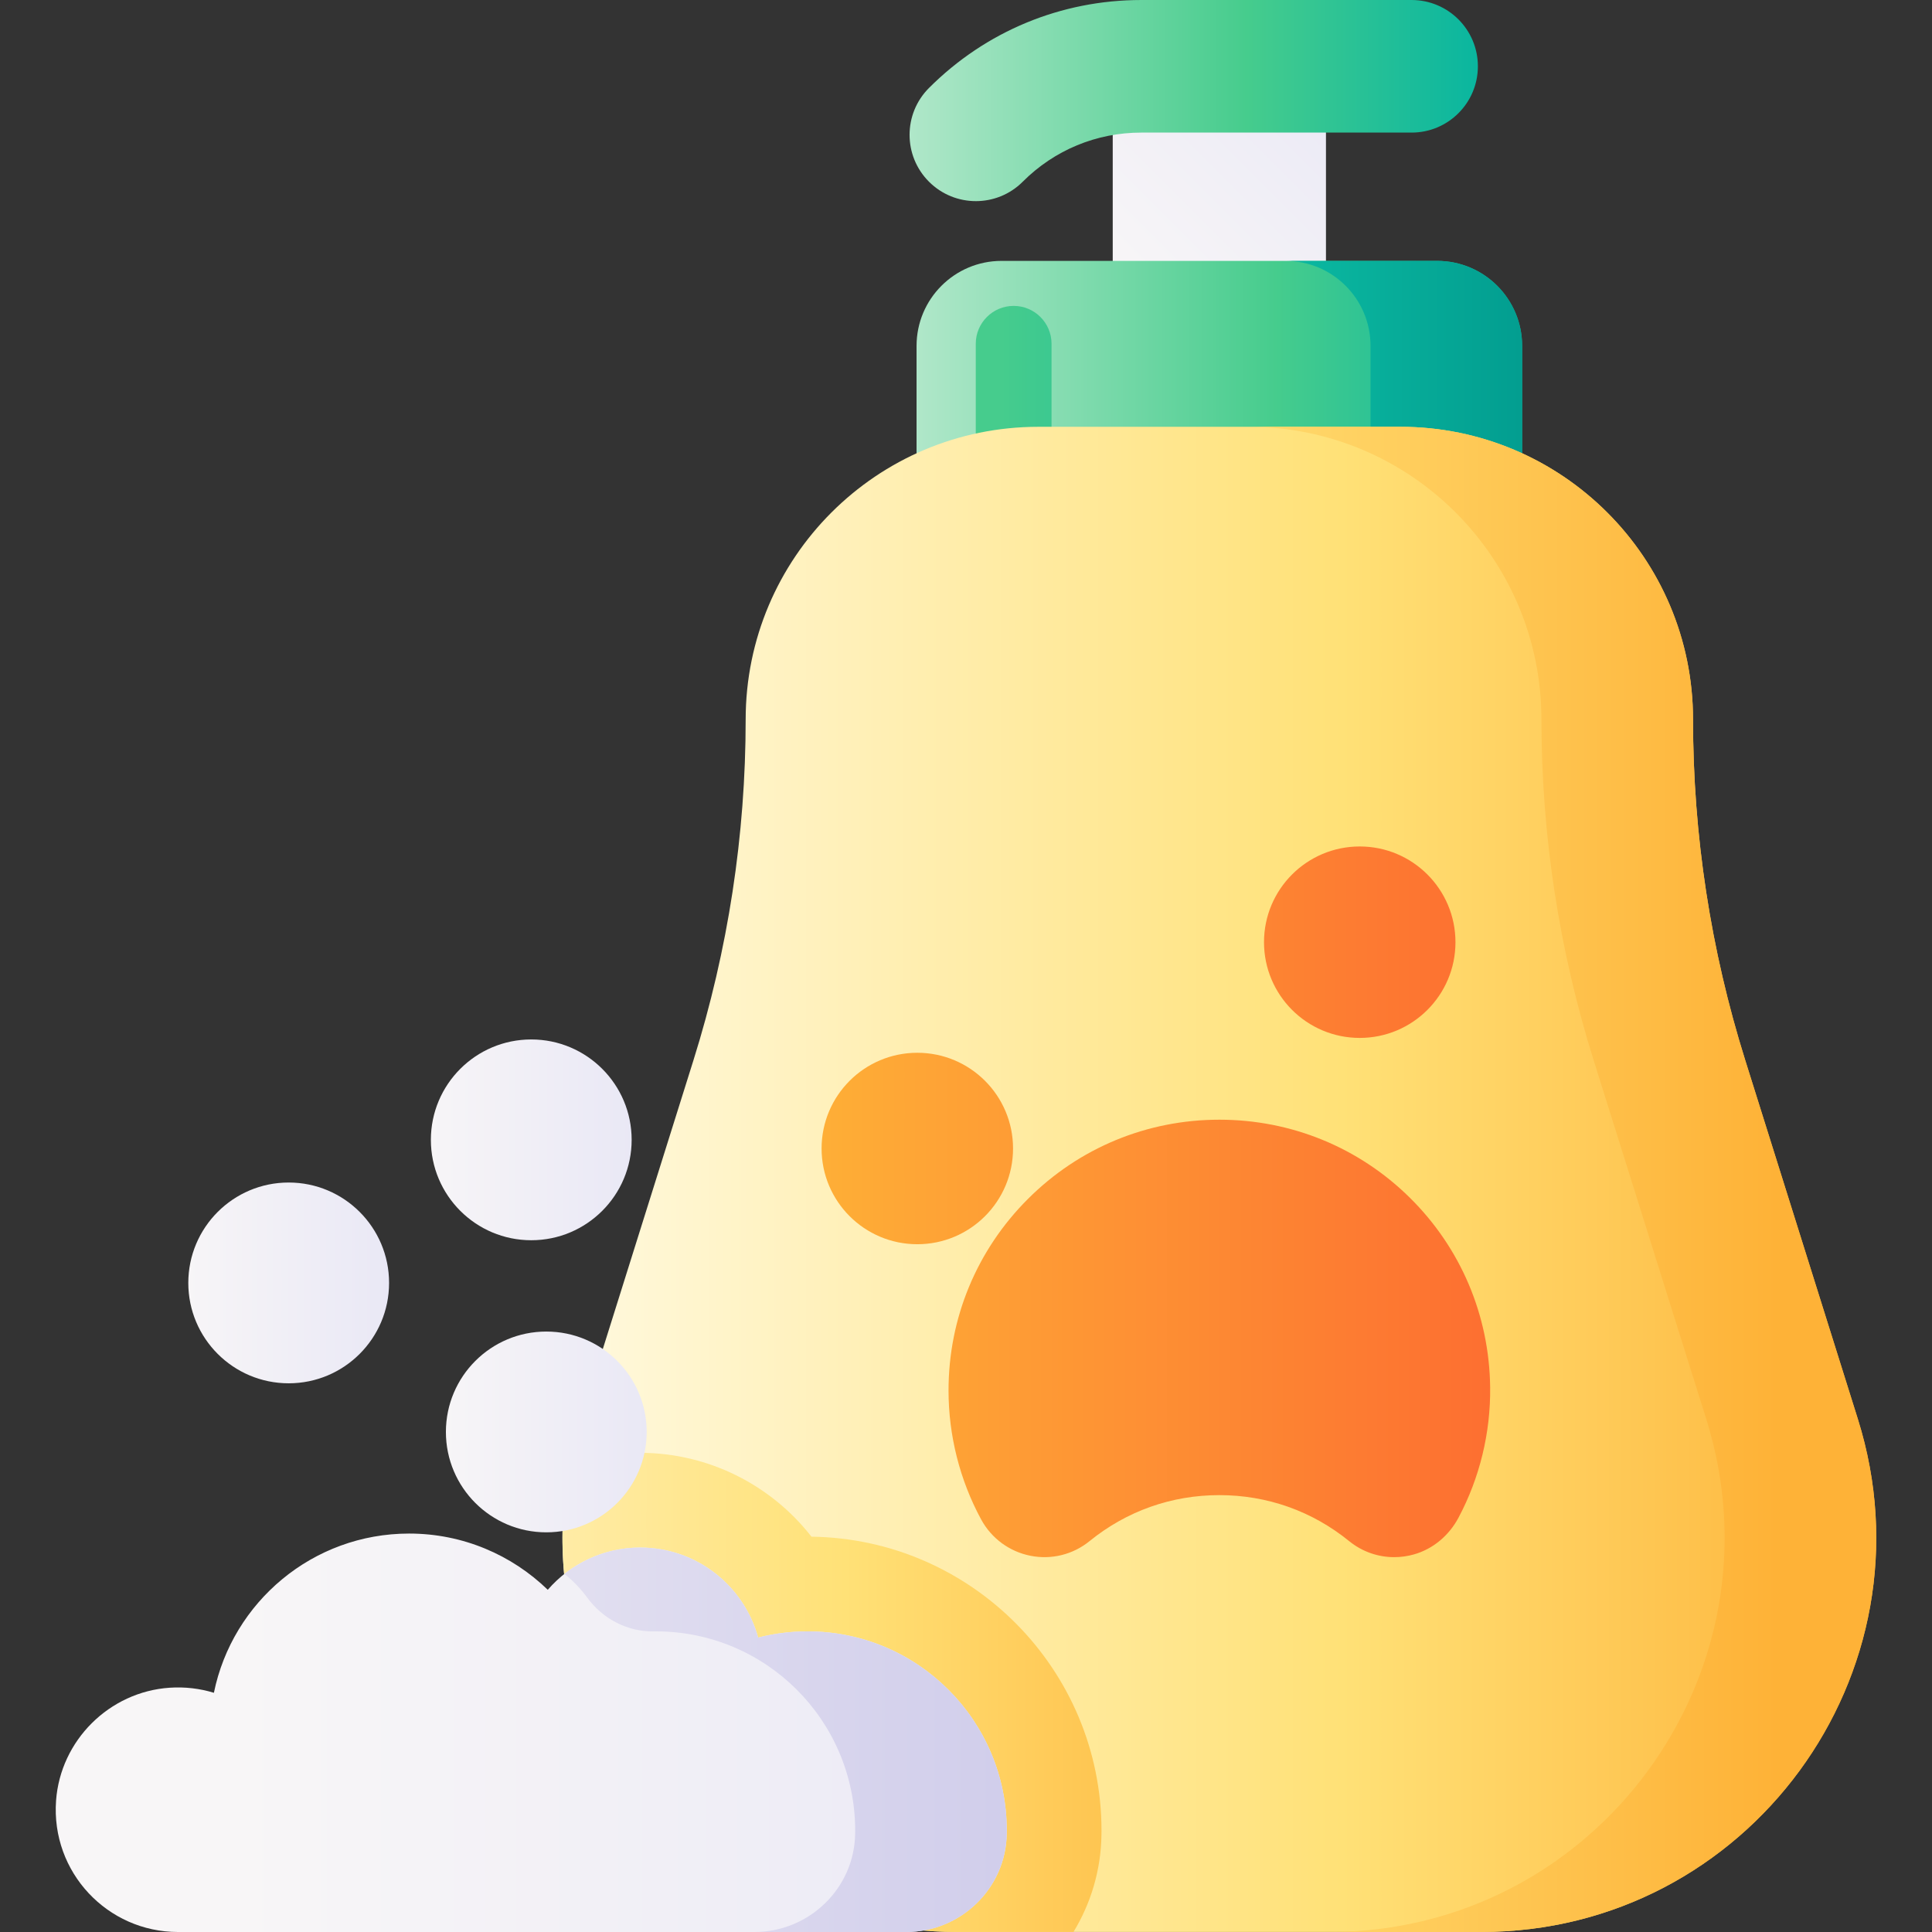
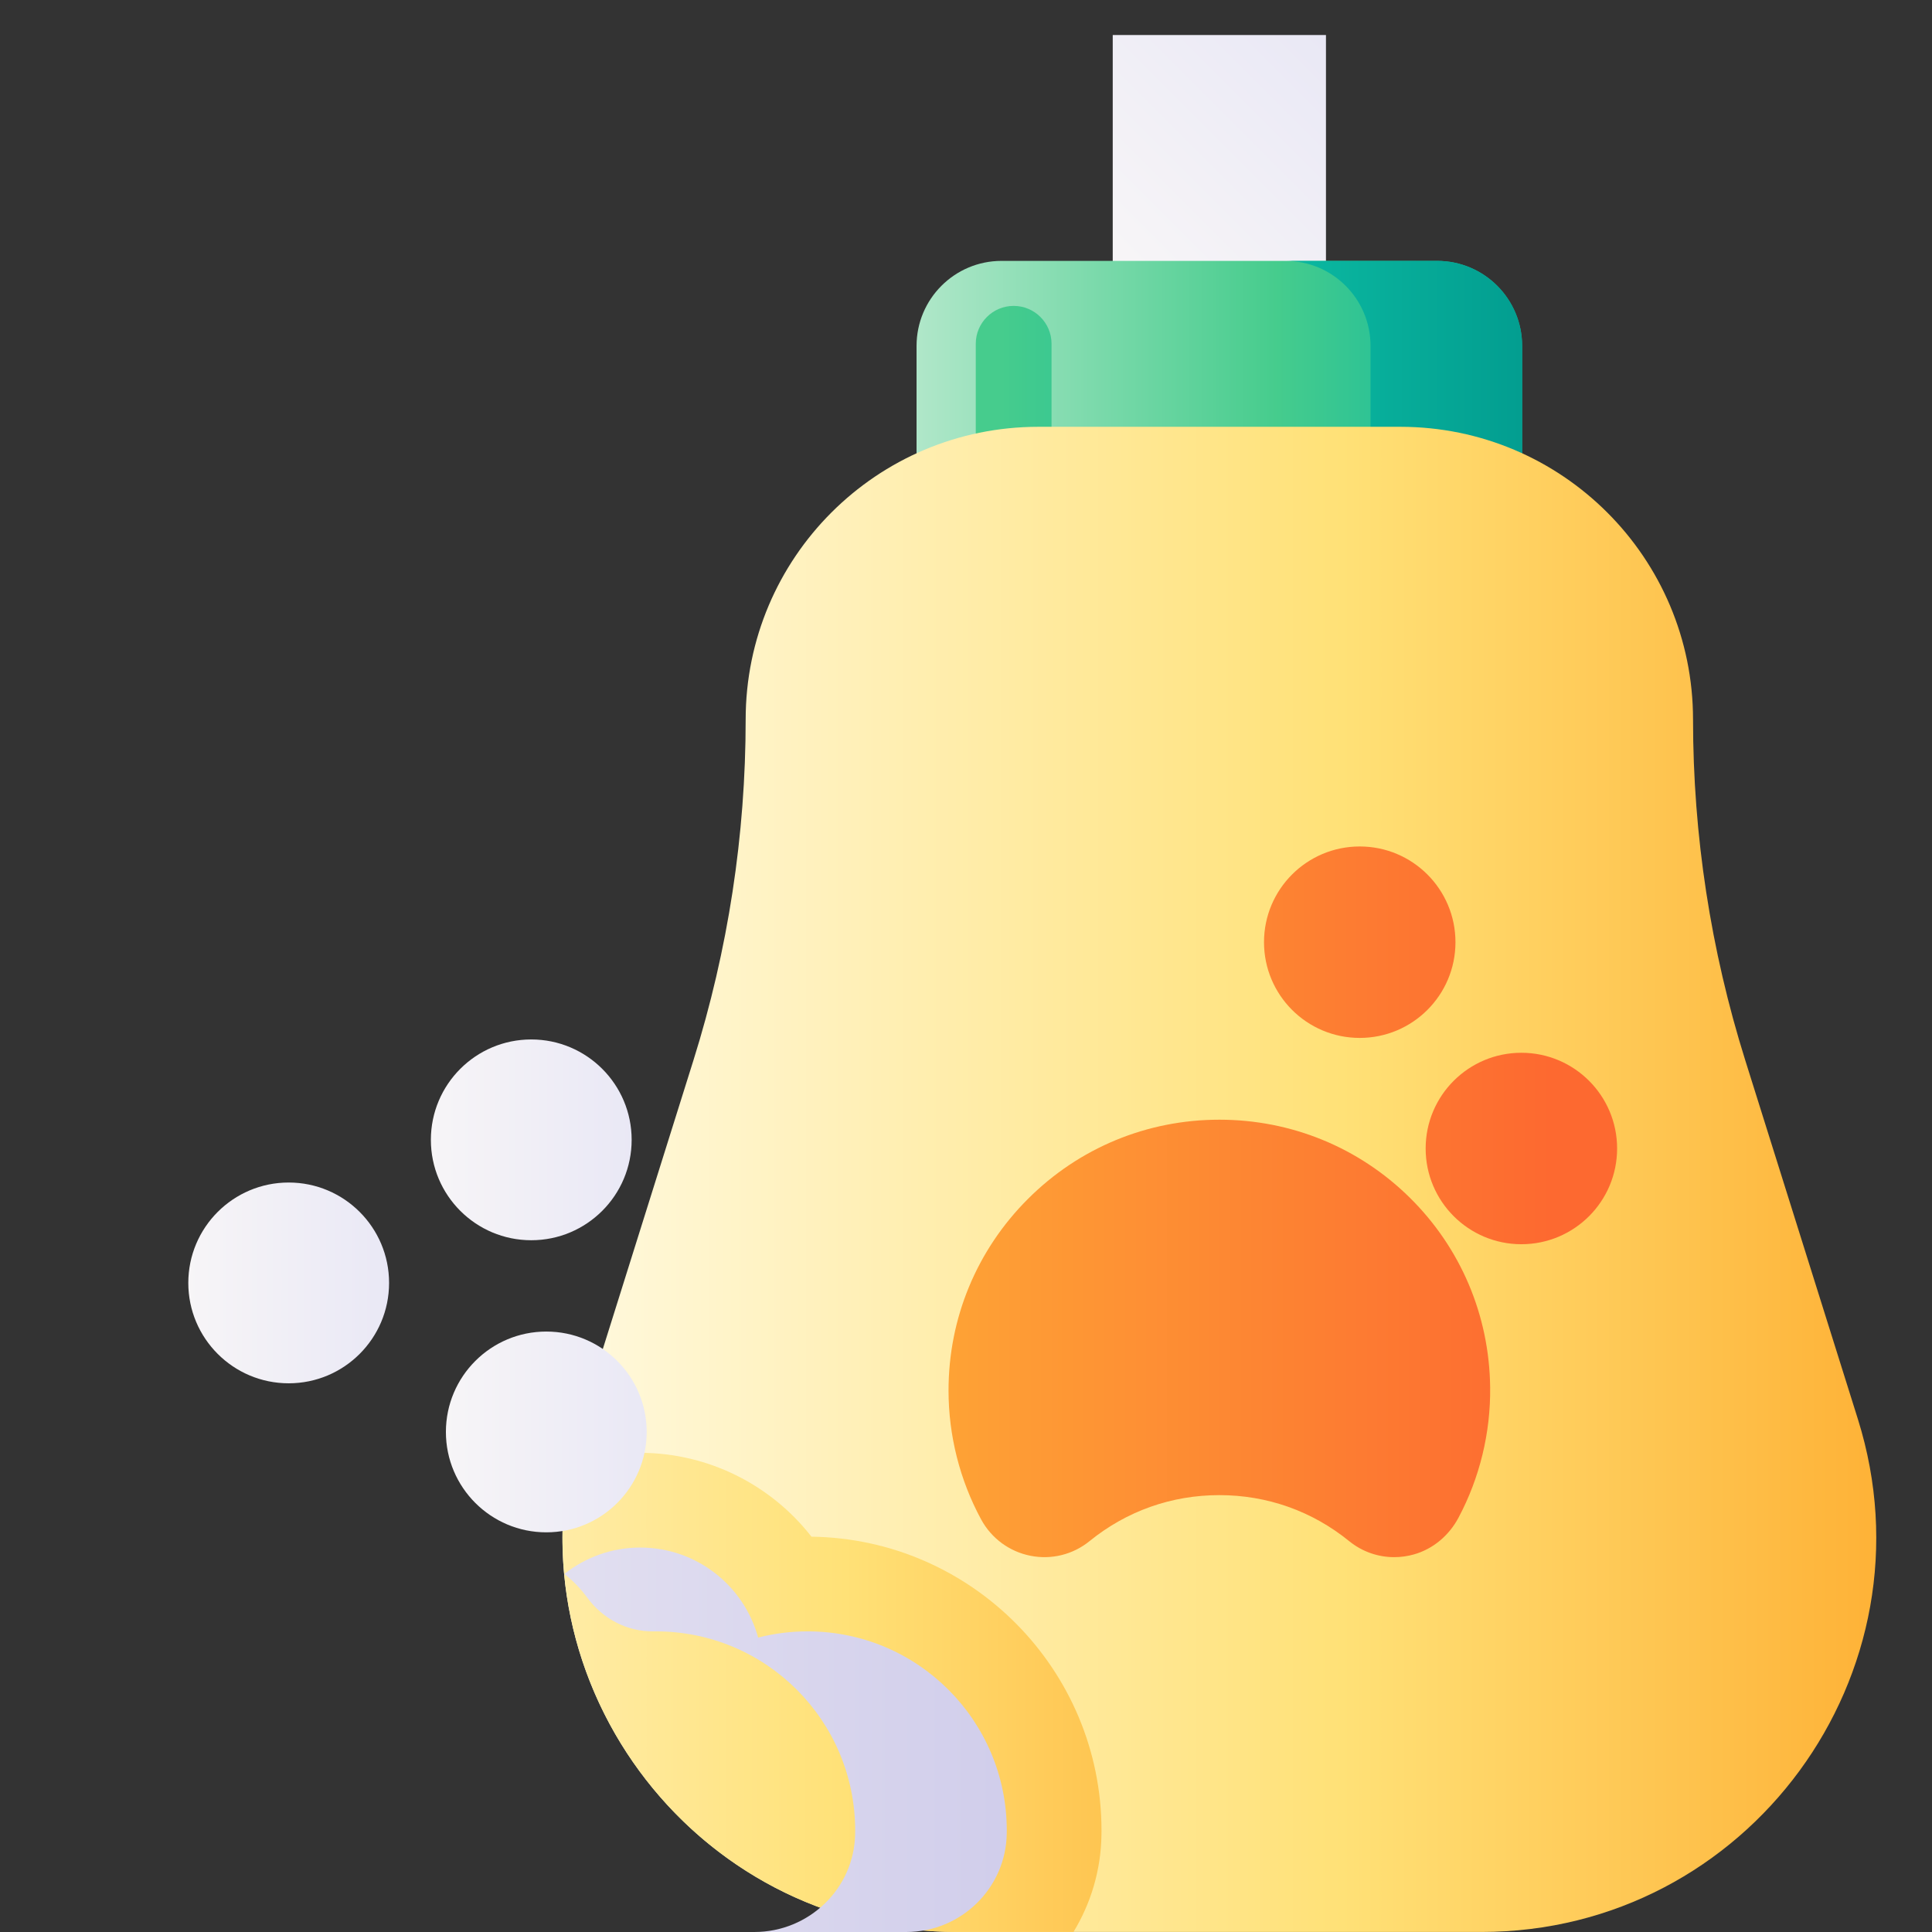
<svg xmlns="http://www.w3.org/2000/svg" xmlns:xlink="http://www.w3.org/1999/xlink" id="Capa_1" height="512" viewBox="0 0 510.007 510.007" width="512">
  <rect x="0" y="0" width="510.007" height="510.007" fill="#333333" stroke="none" />
  <linearGradient id="lg1">
    <stop offset="0" stop-color="#f8f6f7" />
    <stop offset=".179" stop-color="#f8f6f7" />
    <stop offset="1" stop-color="#e7e6f5" />
  </linearGradient>
  <linearGradient id="SVGID_1_" gradientUnits="userSpaceOnUse" x1="282.713" x2="365.34" xlink:href="#lg1" y1="91.292" y2="8.665" />
  <linearGradient id="lg2">
    <stop offset="0" stop-color="#b0e7c9" />
    <stop offset=".593" stop-color="#46cc8d" />
    <stop offset="1" stop-color="#0ab69f" />
  </linearGradient>
  <linearGradient id="SVGID_2_" gradientUnits="userSpaceOnUse" x1="240.108" x2="390.13" xlink:href="#lg2" y1="26.547" y2="26.547" />
  <linearGradient id="SVGID_3_" gradientUnits="userSpaceOnUse" x1="241.951" x2="401.813" xlink:href="#lg2" y1="103.759" y2="103.759" />
  <linearGradient id="lg3">
    <stop offset="0" stop-color="#46cc8d" />
    <stop offset=".548" stop-color="#0ab69f" />
    <stop offset="1" stop-color="#01998d" />
  </linearGradient>
  <linearGradient id="SVGID_4_" gradientUnits="userSpaceOnUse" x1="264.382" x2="412.936" xlink:href="#lg3" y1="109.7" y2="109.7" />
  <linearGradient id="SVGID_6_" gradientUnits="userSpaceOnUse" x1="264.382" x2="412.936" xlink:href="#lg3" y1="103.759" y2="103.759" />
  <linearGradient id="lg4">
    <stop offset="0" stop-color="#fff9df" />
    <stop offset=".593" stop-color="#ffe177" />
    <stop offset="1" stop-color="#feb237" />
  </linearGradient>
  <linearGradient id="SVGID_7_" gradientUnits="userSpaceOnUse" x1="148.471" x2="495.294" xlink:href="#lg4" y1="311.334" y2="311.334" />
  <linearGradient id="SVGID_8_" gradientUnits="userSpaceOnUse" x1="55.38" x2="338.103" xlink:href="#lg4" y1="446.759" y2="446.759" />
  <linearGradient id="SVGID_9_" gradientUnits="userSpaceOnUse" x1="303.634" x2="469.293" y1="311.334" y2="311.334">
    <stop offset="0" stop-color="#ffe177" />
    <stop offset="1" stop-color="#feb237" />
  </linearGradient>
  <linearGradient id="lg5">
    <stop offset="0" stop-color="#feb237" />
    <stop offset="1" stop-color="#fd6930" />
  </linearGradient>
  <linearGradient id="SVGID_10_" gradientUnits="userSpaceOnUse" x1="206.882" x2="409.367" xlink:href="#lg5" y1="353.317" y2="353.317" />
  <linearGradient id="SVGID_11_" gradientUnits="userSpaceOnUse" x1="206.882" x2="409.367" xlink:href="#lg5" y1="303.179" y2="303.179" />
  <linearGradient id="SVGID_13_" gradientUnits="userSpaceOnUse" x1="206.882" x2="409.367" xlink:href="#lg5" y1="248.719" y2="248.719" />
  <linearGradient id="SVGID_15_" gradientUnits="userSpaceOnUse" x1="3.29" x2="327.773" xlink:href="#lg1" y1="457.416" y2="457.416" />
  <linearGradient id="SVGID_16_" gradientUnits="userSpaceOnUse" x1="-4.295" x2="263.631" y1="459.263" y2="459.263">
    <stop offset="0" stop-color="#f8f6f7" />
    <stop offset="1" stop-color="#d1ceeb" />
  </linearGradient>
  <linearGradient id="SVGID_17_" gradientUnits="userSpaceOnUse" x1="98.708" x2="179.364" xlink:href="#lg1" y1="378.003" y2="378.003" />
  <linearGradient id="SVGID_18_" gradientUnits="userSpaceOnUse" x1="30.706" x2="111.362" xlink:href="#lg1" y1="338.662" y2="338.662" />
  <linearGradient id="SVGID_19_" gradientUnits="userSpaceOnUse" x1="94.741" x2="175.396" xlink:href="#lg1" y1="300.895" y2="300.895" />
  <g>
    <g>
      <path d="m293.738 9.245h56.288v85.755h-56.288z" fill="url(#SVGID_1_)" />
-       <path d="m257.608 53.094c-4.479 0-8.957-1.708-12.374-5.125-6.834-6.834-6.835-17.914-.001-24.749 14.972-14.974 34.88-23.22 56.056-23.22h71.341c9.665 0 17.5 7.835 17.5 17.5s-7.835 17.5-17.5 17.5h-71.341c-11.827 0-22.945 4.605-31.307 12.968-3.416 3.417-7.896 5.126-12.374 5.126z" fill="url(#SVGID_2_)" />
      <g>
        <path d="m401.813 138.651h-159.862v-47.342c0-12.394 10.047-22.441 22.441-22.441h114.978c12.394 0 22.441 10.047 22.441 22.441v47.342z" fill="url(#SVGID_3_)" />
      </g>
      <g>
        <path d="m267.582 80.75c-2.76 0-5.26 1.12-7.07 2.93s-2.93 4.31-2.93 7.07v47.9h20v-47.9c0-5.52-4.48-10-10-10z" fill="url(#SVGID_4_)" />
-         <path d="m321.882 80.75c-2.76 0-5.26 1.12-7.07 2.93s-2.93 4.31-2.93 7.07v47.9h20v-47.9c0-5.52-4.48-10-10-10z" fill="url(#SVGID_4_)" />
+         <path d="m321.882 80.75c-2.76 0-5.26 1.12-7.07 2.93s-2.93 4.31-2.93 7.07v47.9v-47.9c0-5.52-4.48-10-10-10z" fill="url(#SVGID_4_)" />
        <path d="m379.371 68.867h-40.02c12.394 0 22.441 10.047 22.441 22.441v47.343h40.02v-47.342c.001-12.394-10.047-22.442-22.441-22.442z" fill="url(#SVGID_6_)" />
      </g>
      <path d="m446.925 189.938c0-42.676-34.595-77.271-77.271-77.271h-95.544c-42.675 0-77.271 34.595-77.271 77.271 0 30.513-4.649 60.849-13.787 89.962l-29.726 94.707c-21.067 67.118 29.062 135.393 99.408 135.393h138.296c70.346 0 120.475-68.275 99.409-135.393l-29.727-94.707c-9.138-29.113-13.787-59.448-13.787-89.962z" fill="url(#SVGID_7_)" />
      <path d="m283.378 510c4.547-7.495 7.236-16.214 7.379-25.52l.002-.162c.009-.359.012-.719.012-1.078 0-42.44-34.252-77.032-76.563-77.587-10.627-13.627-27.176-22.135-45.212-22.135-6.434 0-12.742 1.083-18.69 3.138-11.966 62.997 36.293 123.344 102.428 123.344z" fill="url(#SVGID_8_)" />
-       <path d="m490.438 374.607-29.726-94.707c-9.138-29.113-13.787-59.448-13.787-89.962 0-42.675-34.595-77.271-77.271-77.271h-40.02c42.676 0 77.271 34.595 77.271 77.271 0 30.513 4.649 60.849 13.787 89.962l29.726 94.707c21.067 67.118-29.062 135.393-99.408 135.393h40.02c70.346 0 120.475-68.275 99.408-135.393z" fill="url(#SVGID_9_)" />
      <g>
        <path d="m321.882 295.576c-19.096 0-37.048 7.436-50.551 20.939s-20.939 31.455-20.939 50.551c0 11.876 2.975 23.642 8.604 34.025 2.708 4.996 7.455 8.495 13.024 9.6 5.532 1.098 11.212-.308 15.584-3.858 9.789-7.95 21.642-12.151 34.278-12.151s24.49 4.202 34.278 12.151c3.398 2.76 7.588 4.224 11.884 4.224 1.739 0 3.496-.24 5.225-.732 5.066-1.44 9.249-5.012 11.727-9.66 5.619-10.537 8.512-22.44 8.371-34.458-.223-18.981-7.752-36.751-21.198-50.035-13.444-13.281-31.304-20.596-50.287-20.596z" fill="url(#SVGID_10_)" />
-         <circle cx="242.152" cy="303.179" fill="url(#SVGID_11_)" r="25.27" />
        <circle cx="401.612" cy="303.179" fill="url(#SVGID_11_)" r="25.27" />
        <g fill="url(#SVGID_13_)">
          <circle cx="358.941" cy="248.719" r="25.27" />
          <circle cx="284.823" cy="248.719" r="25.27" />
        </g>
      </g>
    </g>
    <g>
-       <path d="m213.176 430.646c-4.505 0-8.87.569-13.043 1.64-3.737-13.701-16.256-23.767-31.139-23.767-9.742 0-18.479 4.328-24.395 11.153-9.469-9.181-22.372-14.845-36.604-14.845-25.429 0-46.641 18.051-51.531 42.033-3.673-1.122-7.611-1.612-11.707-1.335-15.893 1.075-28.8 13.904-29.957 29.791-1.377 18.913 13.566 34.692 32.195 34.692h192.152c14.423 0 26.389-11.483 26.611-25.904.001-.095.003-.191.004-.287.007-.192.007-.384.007-.576.001-29.049-23.544-52.595-52.593-52.595z" fill="url(#SVGID_15_)" />
      <g>
        <path d="m213.176 430.646c-4.505 0-8.87.569-13.043 1.64-3.737-13.701-16.256-23.767-31.138-23.767-7.556 0-14.501 2.612-20.001 6.965 2.279 1.806 4.31 3.913 6.031 6.262 4.107 5.605 10.531 8.989 17.479 8.905.217-.003.434-.004.652-.004 29.048 0 52.594 23.546 52.594 52.594 0 .192 0 .384-.007.576-.001.096-.002.191-.004.286-.222 14.421-12.189 25.904-26.611 25.904h40.111c14.466 0 26.34-11.589 26.523-26.053.001-.046.001-.091.002-.137.007-.192.007-.384.007-.576-.001-29.049-23.546-52.595-52.595-52.595z" fill="url(#SVGID_16_)" />
      </g>
      <circle cx="144.209" cy="378.003" fill="url(#SVGID_17_)" r="26.501" />
      <circle cx="76.208" cy="338.662" fill="url(#SVGID_18_)" r="26.501" />
      <circle cx="140.242" cy="300.895" fill="url(#SVGID_19_)" r="26.501" />
    </g>
  </g>
</svg>